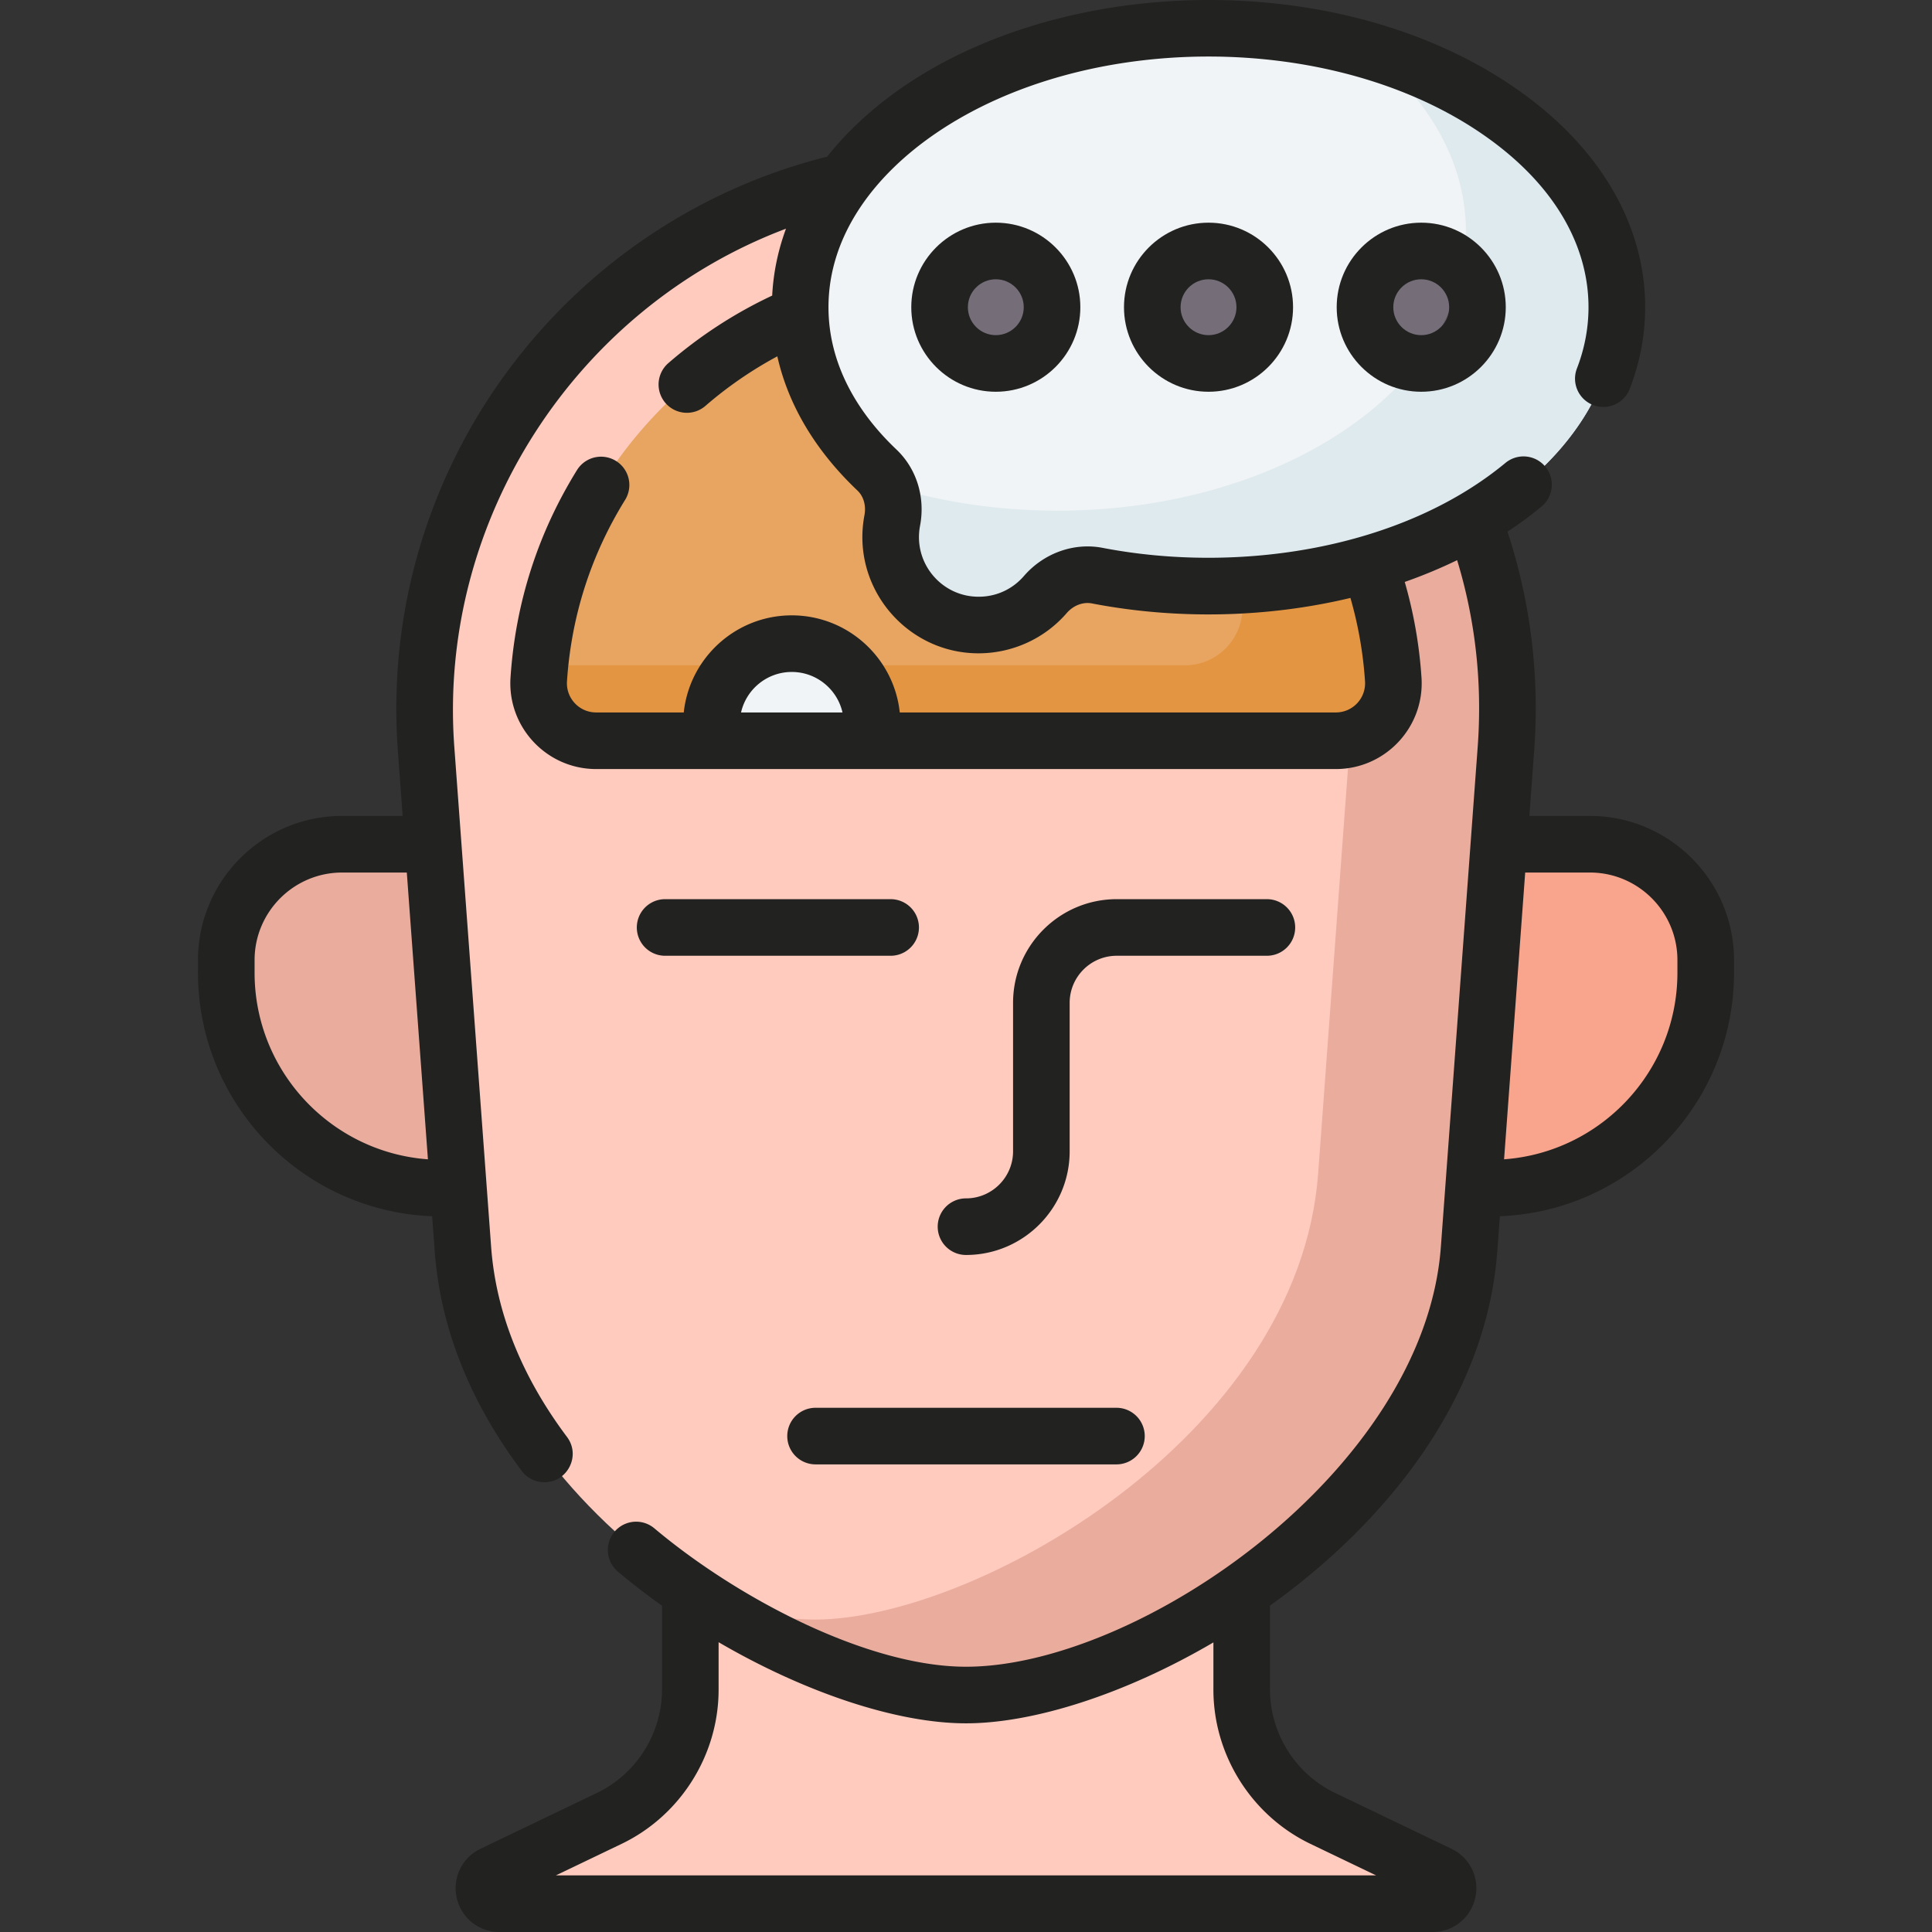
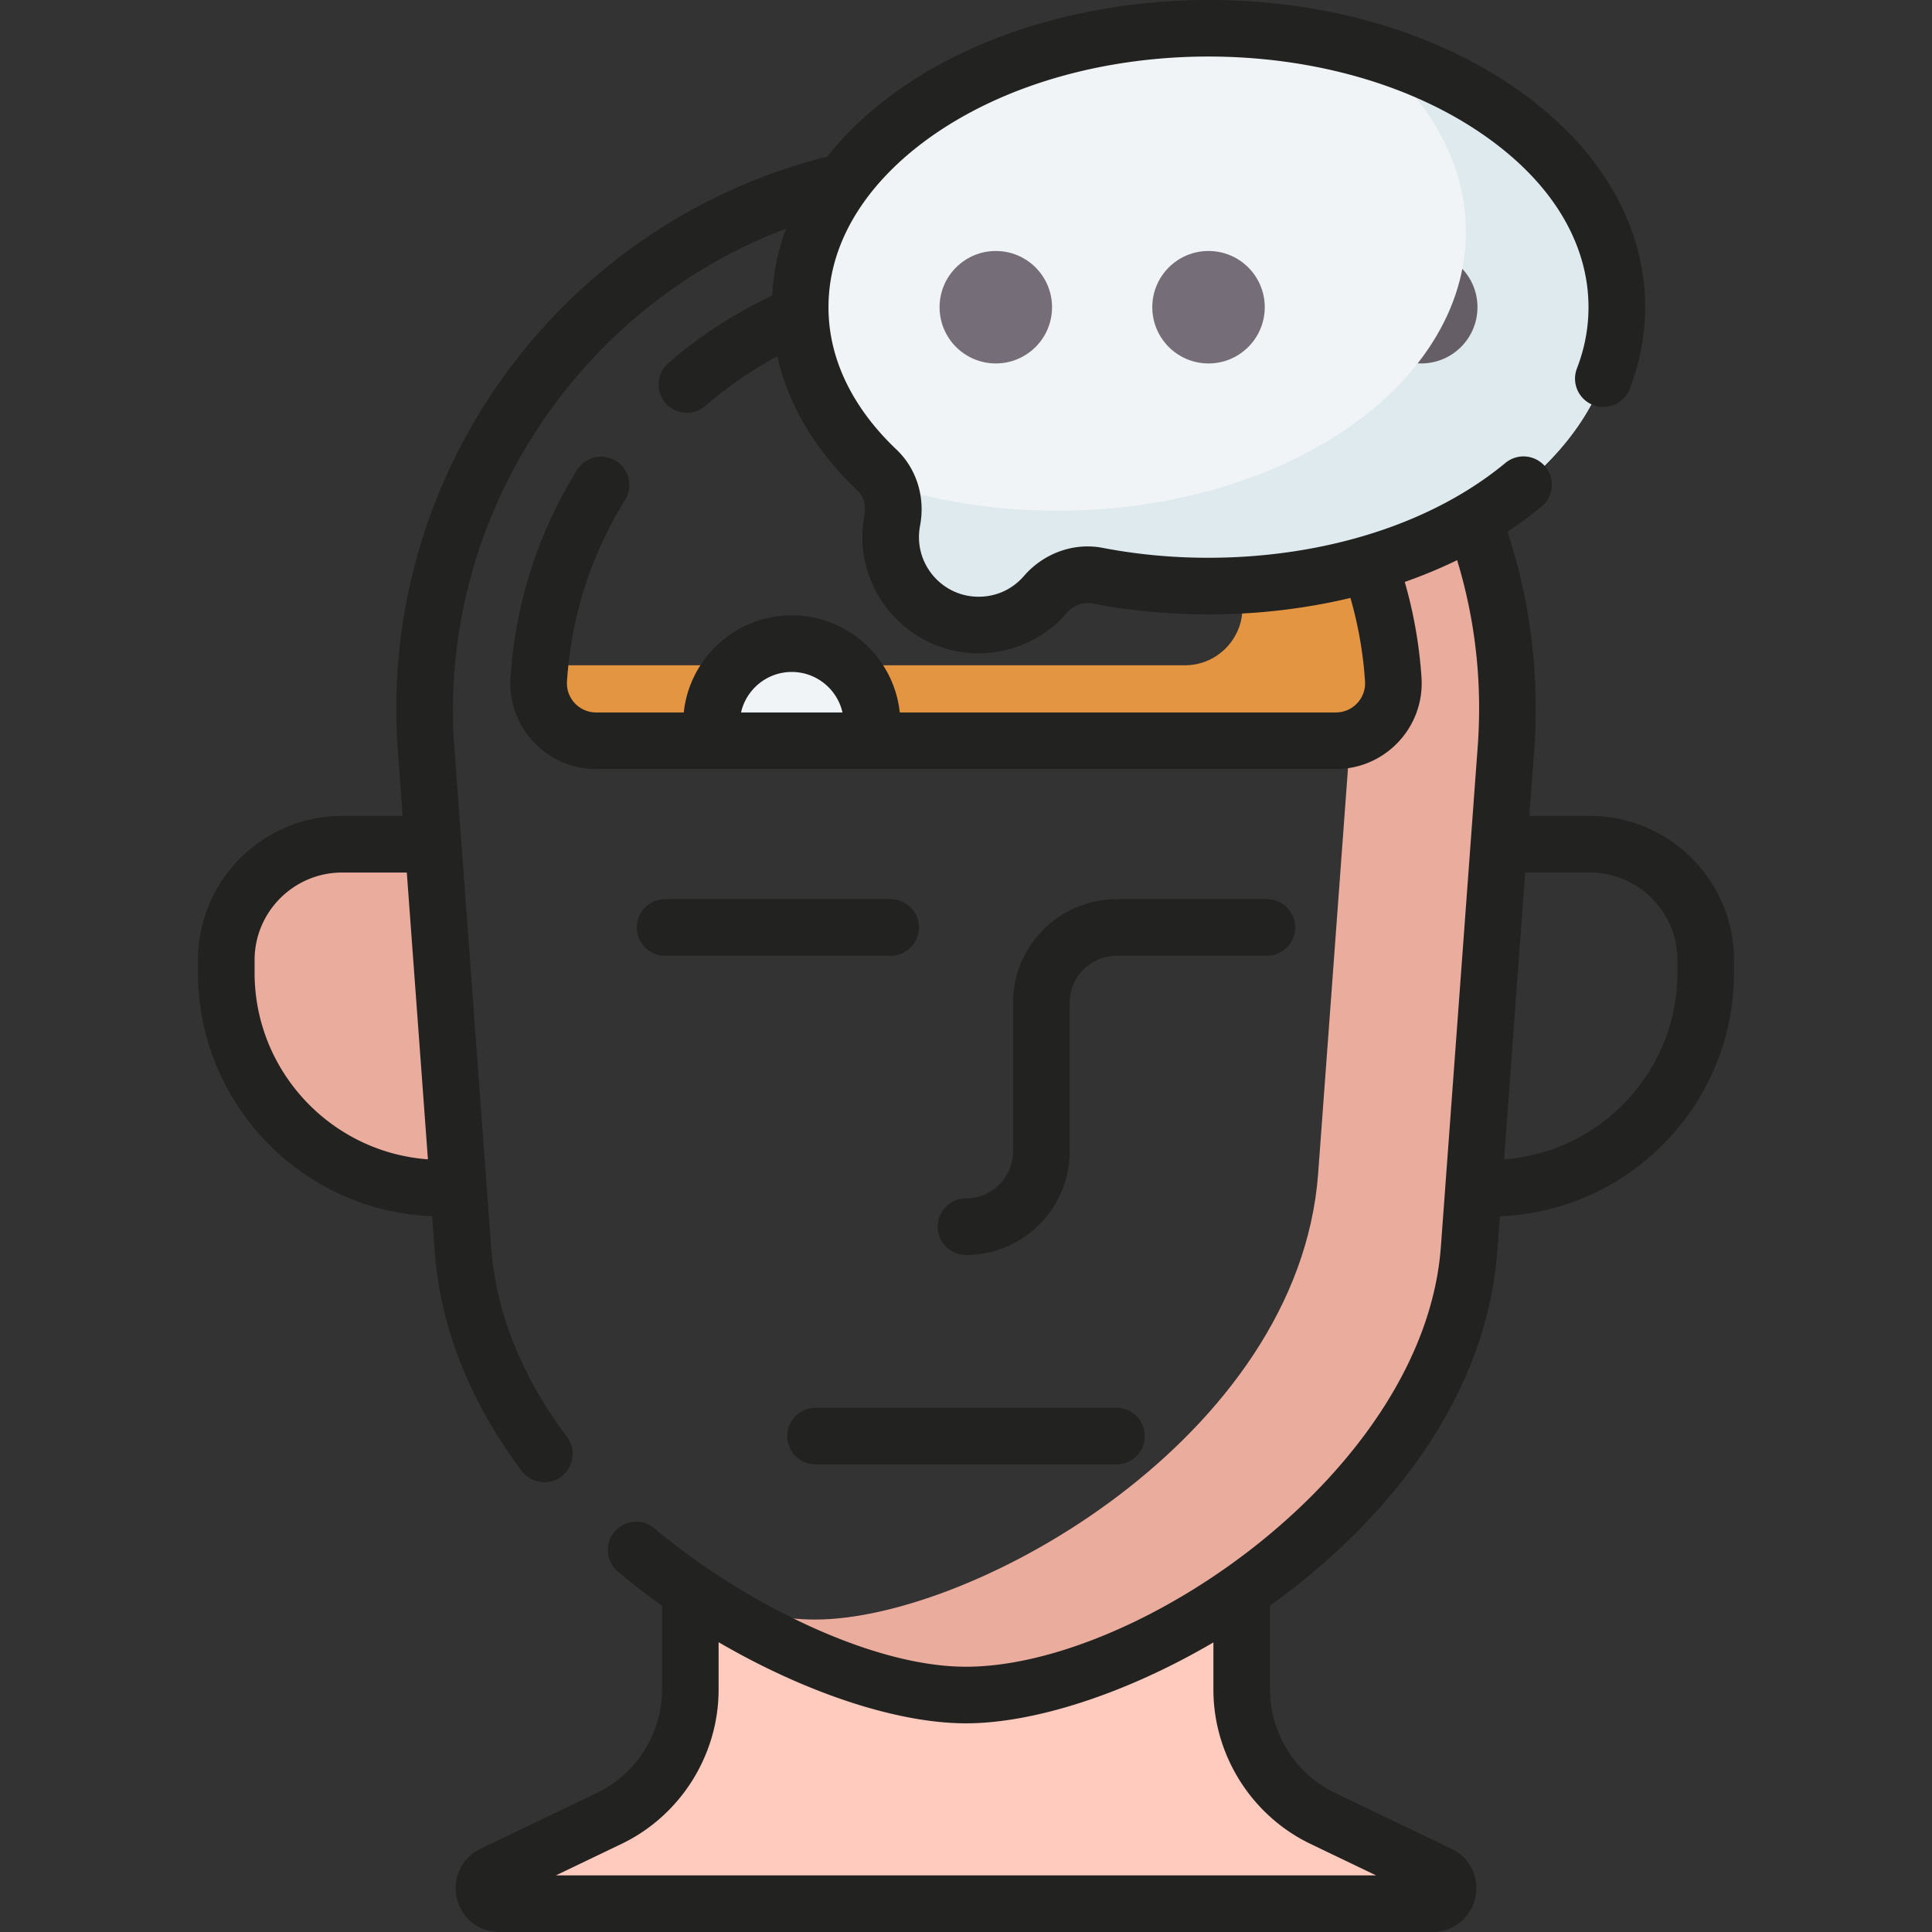
<svg xmlns="http://www.w3.org/2000/svg" height="512" width="512">
  <rect width="100%" height="100%" fill="#333333" stroke="none" />
-   <path d="M394.954 314.863h-4.441l6.712-91.133h24.11c16.954 0 30.697 13.744 30.697 30.697v3.358c0 31.524-25.555 57.078-57.078 57.078z" fill="#f9a58e" />
  <path d="M117.046 314.863h4.442l-6.712-91.133h-24.11c-16.954 0-30.697 13.744-30.697 30.697v3.358c-.001 31.524 25.554 57.078 57.077 57.078z" fill="#eaac9d" />
  <path d="M329.064 447.769v-26.123C303.45 439.167 275.164 449.2 256 449.2s-47.45-10.033-73.064-27.555v26.123a37.85 37.85 0 01-21.476 34.125l-30.88 14.817c-3.929 1.885-2.586 7.789 1.772 7.789h247.296c4.358 0 5.701-5.903 1.772-7.789l-30.88-14.817a37.847 37.847 0 01-21.476-34.124z" fill="#ffcbbe" />
-   <path d="M399.081 198.512C405.205 115.351 339.386 44.506 256 44.506s-149.205 70.845-143.081 154.006l9.755 132.459c5.143 69.834 91.237 118.23 133.326 118.23s128.182-48.396 133.326-118.23l9.755-132.459z" fill="#ffcbbe" />
  <path d="M299.305 51.146c39.235 28.045 63.61 75.29 59.775 127.365l-9.755 132.459c-5.143 69.834-91.236 118.23-133.326 118.23-8.735 0-19.366-2.085-30.775-6.013 24.997 16.567 52.181 26.013 70.775 26.013 42.089 0 128.182-48.396 133.326-118.23l9.755-132.459c5.015-68.08-38.189-127.906-99.775-147.365z" fill="#eaac9d" />
-   <path d="M362.822 149.396c-13.061 3.819-27.444 5.934-42.551 5.934-10.224 0-20.117-.969-29.493-2.779-5.151-.994-10.332 1.052-13.765 5.019-4.767 5.509-12.07 8.762-20.094 7.944-10.685-1.089-19.384-9.587-20.692-20.248a23.703 23.703 0 01.227-7.315c.926-4.889-.448-9.968-4.058-13.393-12.315-11.683-19.761-25.921-20.305-41.327-14.662 6.141-27.987 15.421-39.22 27.511-17.978 19.351-28.383 43.516-30.098 69.316-.585 8.794 6.4 16.249 15.213 16.249h196.028c8.813 0 15.797-7.456 15.213-16.249a111.951 111.951 0 00-6.405-30.662z" fill="#e7a561" />
  <path d="M369.227 180.059a111.96 111.96 0 00-6.406-30.663c-10.582 3.094-22.033 5.07-34.033 5.708.182 1.644.328 3.296.438 4.955.585 8.794-6.4 16.249-15.213 16.249H143.085a113.515 113.515 0 00-.312 3.751c-.585 8.794 6.4 16.249 15.213 16.249h196.028c8.813 0 15.798-7.456 15.213-16.249z" fill="#e49542" />
  <path d="M320.271 7.5c-59.764 0-108.212 33.093-108.212 73.915 0 16.103 7.539 31.003 20.337 43.144 3.61 3.424 4.984 8.504 4.058 13.393a23.734 23.734 0 00-.227 7.315c1.307 10.661 10.006 19.159 20.692 20.248 8.024.818 15.327-2.435 20.094-7.944 3.433-3.967 8.614-6.014 13.765-5.019 9.376 1.81 19.269 2.779 29.493 2.779 59.764 0 108.212-33.093 108.212-73.915C428.482 40.593 380.034 7.5 320.271 7.5z" fill="#f1f4f6" />
  <path d="M362.451 13.326c16.227 12.926 26.031 29.726 26.031 48.089 0 40.822-48.448 73.915-108.212 73.915-16.022 0-31.23-2.379-44.91-6.647 1.324 2.832 1.694 6.09 1.093 9.268a23.734 23.734 0 00-.227 7.315c1.307 10.661 10.006 19.159 20.692 20.248 8.024.818 15.327-2.435 20.094-7.944 3.433-3.967 8.614-6.014 13.765-5.019 9.376 1.81 19.269 2.779 29.493 2.779 59.764 0 108.212-33.093 108.212-73.915 0-30.601-27.224-56.858-66.031-68.089z" fill="#dfeaef" />
  <path d="M231.109 191.859c0-11.754-9.528-21.282-21.282-21.282s-21.282 9.528-21.282 21.282c0 1.526.161 3.014.466 4.449h41.632a21.38 21.38 0 00.466-4.449z" fill="#f1f4f6" />
-   <circle cx="376.641" cy="81.415" fill="#756e78" r="14.903" />
  <path d="M375.705 96.289c.31.019.622.029.937.029 8.231 0 14.903-6.672 14.903-14.903 0-3.932-1.523-7.508-4.01-10.171-1.743 8.954-5.831 17.401-11.83 25.045z" fill="#665e66" />
  <circle cx="320.271" cy="81.415" fill="#756e78" r="14.903" />
  <circle cx="263.9" cy="81.415" fill="#756e78" r="14.903" />
  <g fill="#222221">
-     <path d="M376.641 59.012c-12.353 0-22.403 10.05-22.403 22.403s10.05 22.403 22.403 22.403 22.403-10.05 22.403-22.403-10.05-22.403-22.403-22.403zm0 29.806c-4.082 0-7.403-3.321-7.403-7.403s3.321-7.403 7.403-7.403 7.403 3.321 7.403 7.403-3.321 7.403-7.403 7.403zm-78.773-7.403c0 12.353 10.05 22.403 22.403 22.403s22.403-10.05 22.403-22.403-10.05-22.403-22.403-22.403-22.403 10.05-22.403 22.403zm29.805 0c0 4.082-3.321 7.403-7.403 7.403s-7.403-3.321-7.403-7.403 3.321-7.403 7.403-7.403 7.403 3.321 7.403 7.403zm-86.176 0c0 12.353 10.05 22.403 22.403 22.403s22.403-10.05 22.403-22.403-10.05-22.403-22.403-22.403-22.403 10.05-22.403 22.403zm29.806 0c0 4.082-3.321 7.403-7.403 7.403s-7.403-3.321-7.403-7.403 3.321-7.403 7.403-7.403 7.403 3.321 7.403 7.403z" />
    <path d="M421.335 216.231h-16.038l1.264-17.168c1.467-19.921-.909-39.458-7.066-58.167a103.559 103.559 0 009.03-6.662 7.5 7.5 0 00-9.56-11.56c-27.794 22.986-70.967 29.423-106.766 22.513-7.604-1.471-15.597 1.396-20.858 7.475-3.429 3.961-8.414 5.925-13.662 5.391-8.921-.909-15.627-9.357-13.857-18.706 1.436-7.584-.906-15.146-6.266-20.229-10.647-10.1-17.999-22.971-17.999-37.703 0-19.196 12.381-35.113 28.425-46.072 39.745-27.149 104.833-27.146 144.574 0 26.947 18.407 33.01 42.489 25.348 62.297a7.5 7.5 0 1013.991 5.411c10.199-26.371 1.86-57.733-30.878-80.094-54.165-36.999-144.59-28.179-181.817 18.56-69.957 17.513-119.23 83.287-113.76 157.545l1.264 17.168H90.666c-21.062 0-38.197 17.135-38.197 38.197v3.357c0 34.761 27.608 63.196 62.048 64.529l.678 9.207c1.49 20.236 9.251 39.847 23.066 58.288a7.491 7.491 0 006.008 3.003c6.101 0 9.724-7.023 5.997-11.998-12.069-16.109-18.835-33.064-20.112-50.395l-9.755-132.459c-4.444-60.342 32.485-116.491 87.898-137.351-2.111 5.728-3.347 11.663-3.659 17.726-9.904 4.646-19.141 10.65-27.514 17.891a7.5 7.5 0 00-.767 10.579 7.5 7.5 0 0010.579.767 105.227 105.227 0 0119.065-13.14c2.891 12.882 10.088 24.995 21.234 35.568 1.641 1.557 2.333 4.007 1.85 6.556-3.616 19.102 11.155 36.58 30.223 36.58 8.929 0 17.493-3.858 23.378-10.659 1.761-2.035 4.317-3.016 6.671-2.563 22.258 4.298 46.307 3.869 68.523-1.458a104.936 104.936 0 013.865 22.099c.296 4.468-3.245 8.252-7.729 8.252H238.448c-1.528-14.442-13.781-25.731-28.621-25.731s-27.093 11.29-28.622 25.731h-23.219c-4.478 0-8.026-3.778-7.729-8.252 1.149-17.286 6.348-33.488 15.452-48.156a7.501 7.501 0 00-12.745-7.911c-10.413 16.779-16.359 35.307-17.673 55.071-.871 13.103 9.554 24.247 22.696 24.247h196.028c13.132 0 23.568-11.134 22.696-24.247a119.928 119.928 0 00-4.44-25.337 132.85 132.85 0 0013.885-5.77c4.861 15.963 6.693 32.577 5.446 49.506l-9.756 132.459C377.481 389.692 301.719 441.701 256 441.701c-25.906 0-60.315-17.96-82.592-36.68a7.5 7.5 0 00-9.65 11.484 183.118 183.118 0 0011.678 9.022v22.241c0 11.603-6.759 22.343-17.221 27.363l-30.88 14.818a11.538 11.538 0 00-6.291 13.027 11.536 11.536 0 0011.307 9.023h247.296c5.449 0 10.099-3.711 11.307-9.024s-1.378-10.67-6.291-13.026l-30.88-14.818c-10.461-5.02-17.22-15.76-17.22-27.363V425.51c31.022-22.241 57.373-55.04 60.242-93.989l.678-9.207c34.44-1.333 62.048-29.768 62.048-64.529v-3.357c.001-21.062-17.134-38.197-38.196-38.197zM67.468 257.785v-3.357c0-12.791 10.406-23.197 23.197-23.197h17.143l5.597 76c-25.643-1.871-45.937-23.333-45.937-49.446zm142.359-79.708c6.552 0 12.05 4.595 13.442 10.731h-26.884c1.392-6.136 6.89-10.731 13.442-10.731zm137.468 310.578l17.39 8.345h-217.37l17.39-8.345c15.631-7.5 25.731-23.549 25.731-40.886v-12.566c22.665 13.223 47.064 21.498 65.563 21.498 17.874 0 42.171-7.72 65.564-21.444v12.512c.001 17.338 10.101 33.386 25.732 40.886zm97.237-230.87c0 26.113-20.293 47.575-45.937 49.445l5.597-76h17.143c12.791 0 23.197 10.406 23.197 23.197z" />
    <path d="M236.028 238.288h-59.765a7.5 7.5 0 000 15h59.765a7.5 7.5 0 000-15zm47.444 66.821v-39.35c0-6.877 5.595-12.472 12.472-12.472h39.793a7.5 7.5 0 000-15h-39.793c-15.148 0-27.472 12.324-27.472 27.472v39.35c0 6.877-5.595 12.472-12.472 12.472a7.5 7.5 0 000 15c15.148 0 27.472-12.324 27.472-27.472zm-74.84 75.468a7.5 7.5 0 007.5 7.5h79.736a7.5 7.5 0 000-15h-79.736a7.5 7.5 0 00-7.5 7.5z" />
  </g>
</svg>